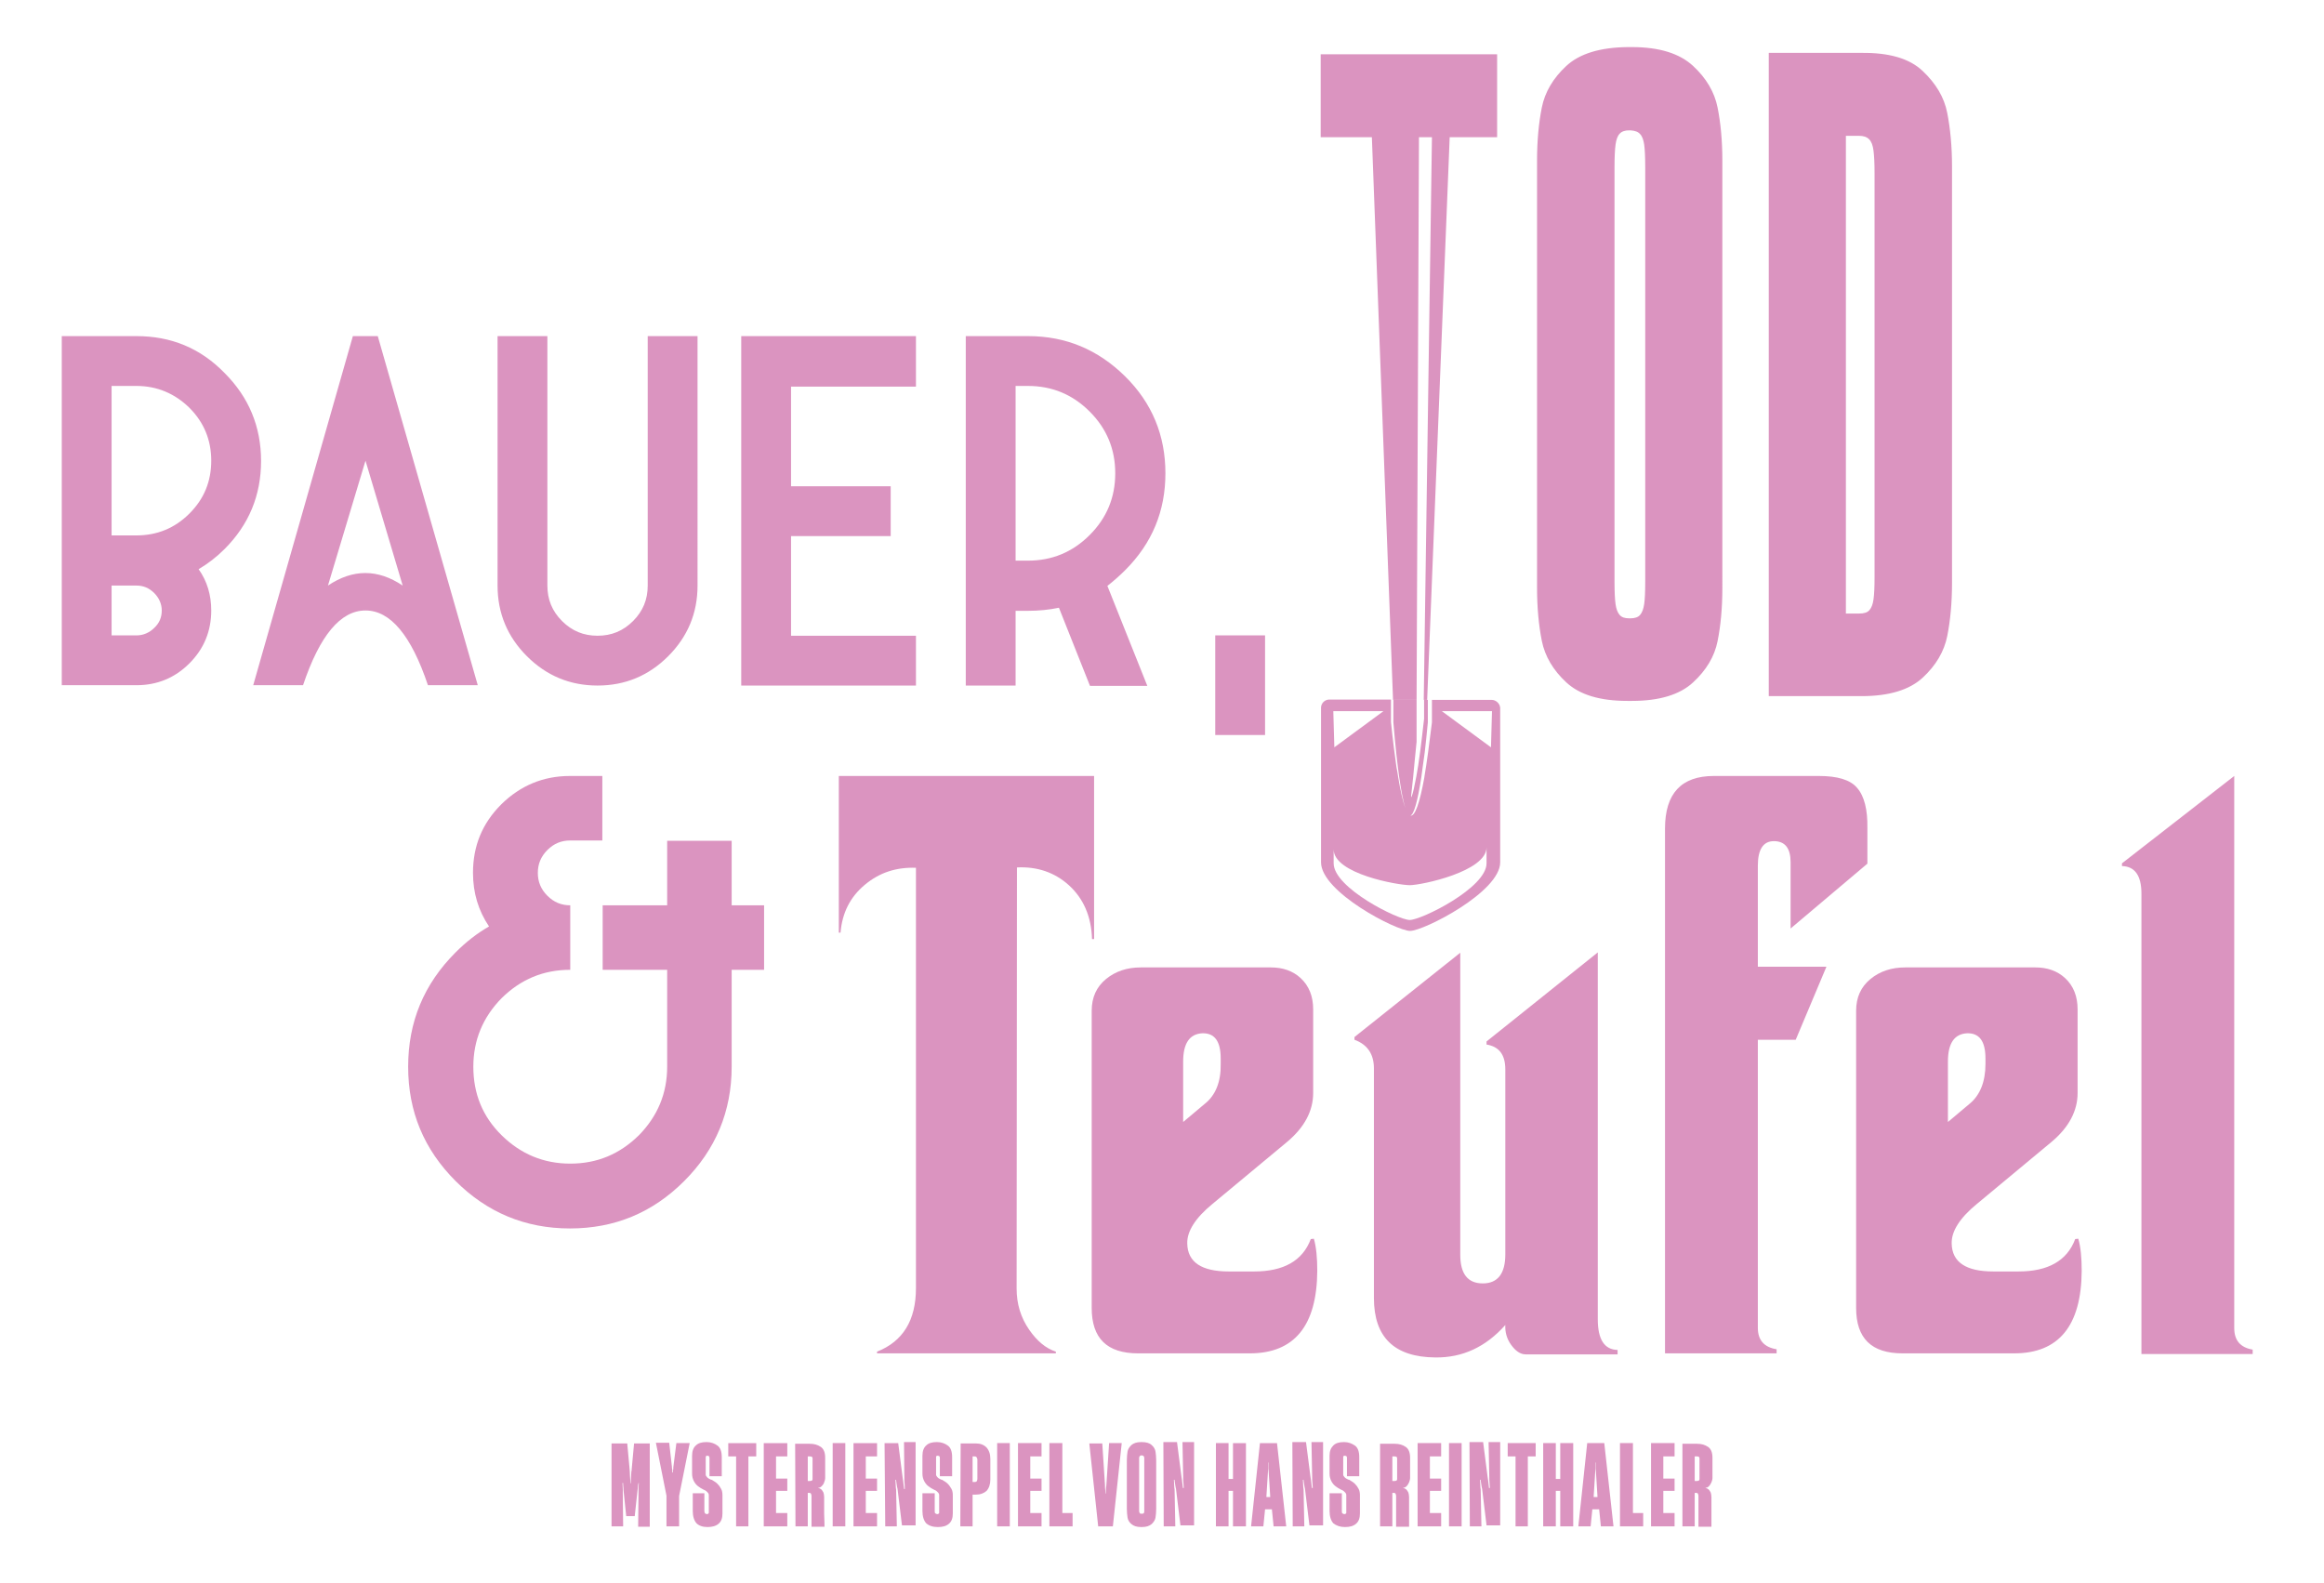
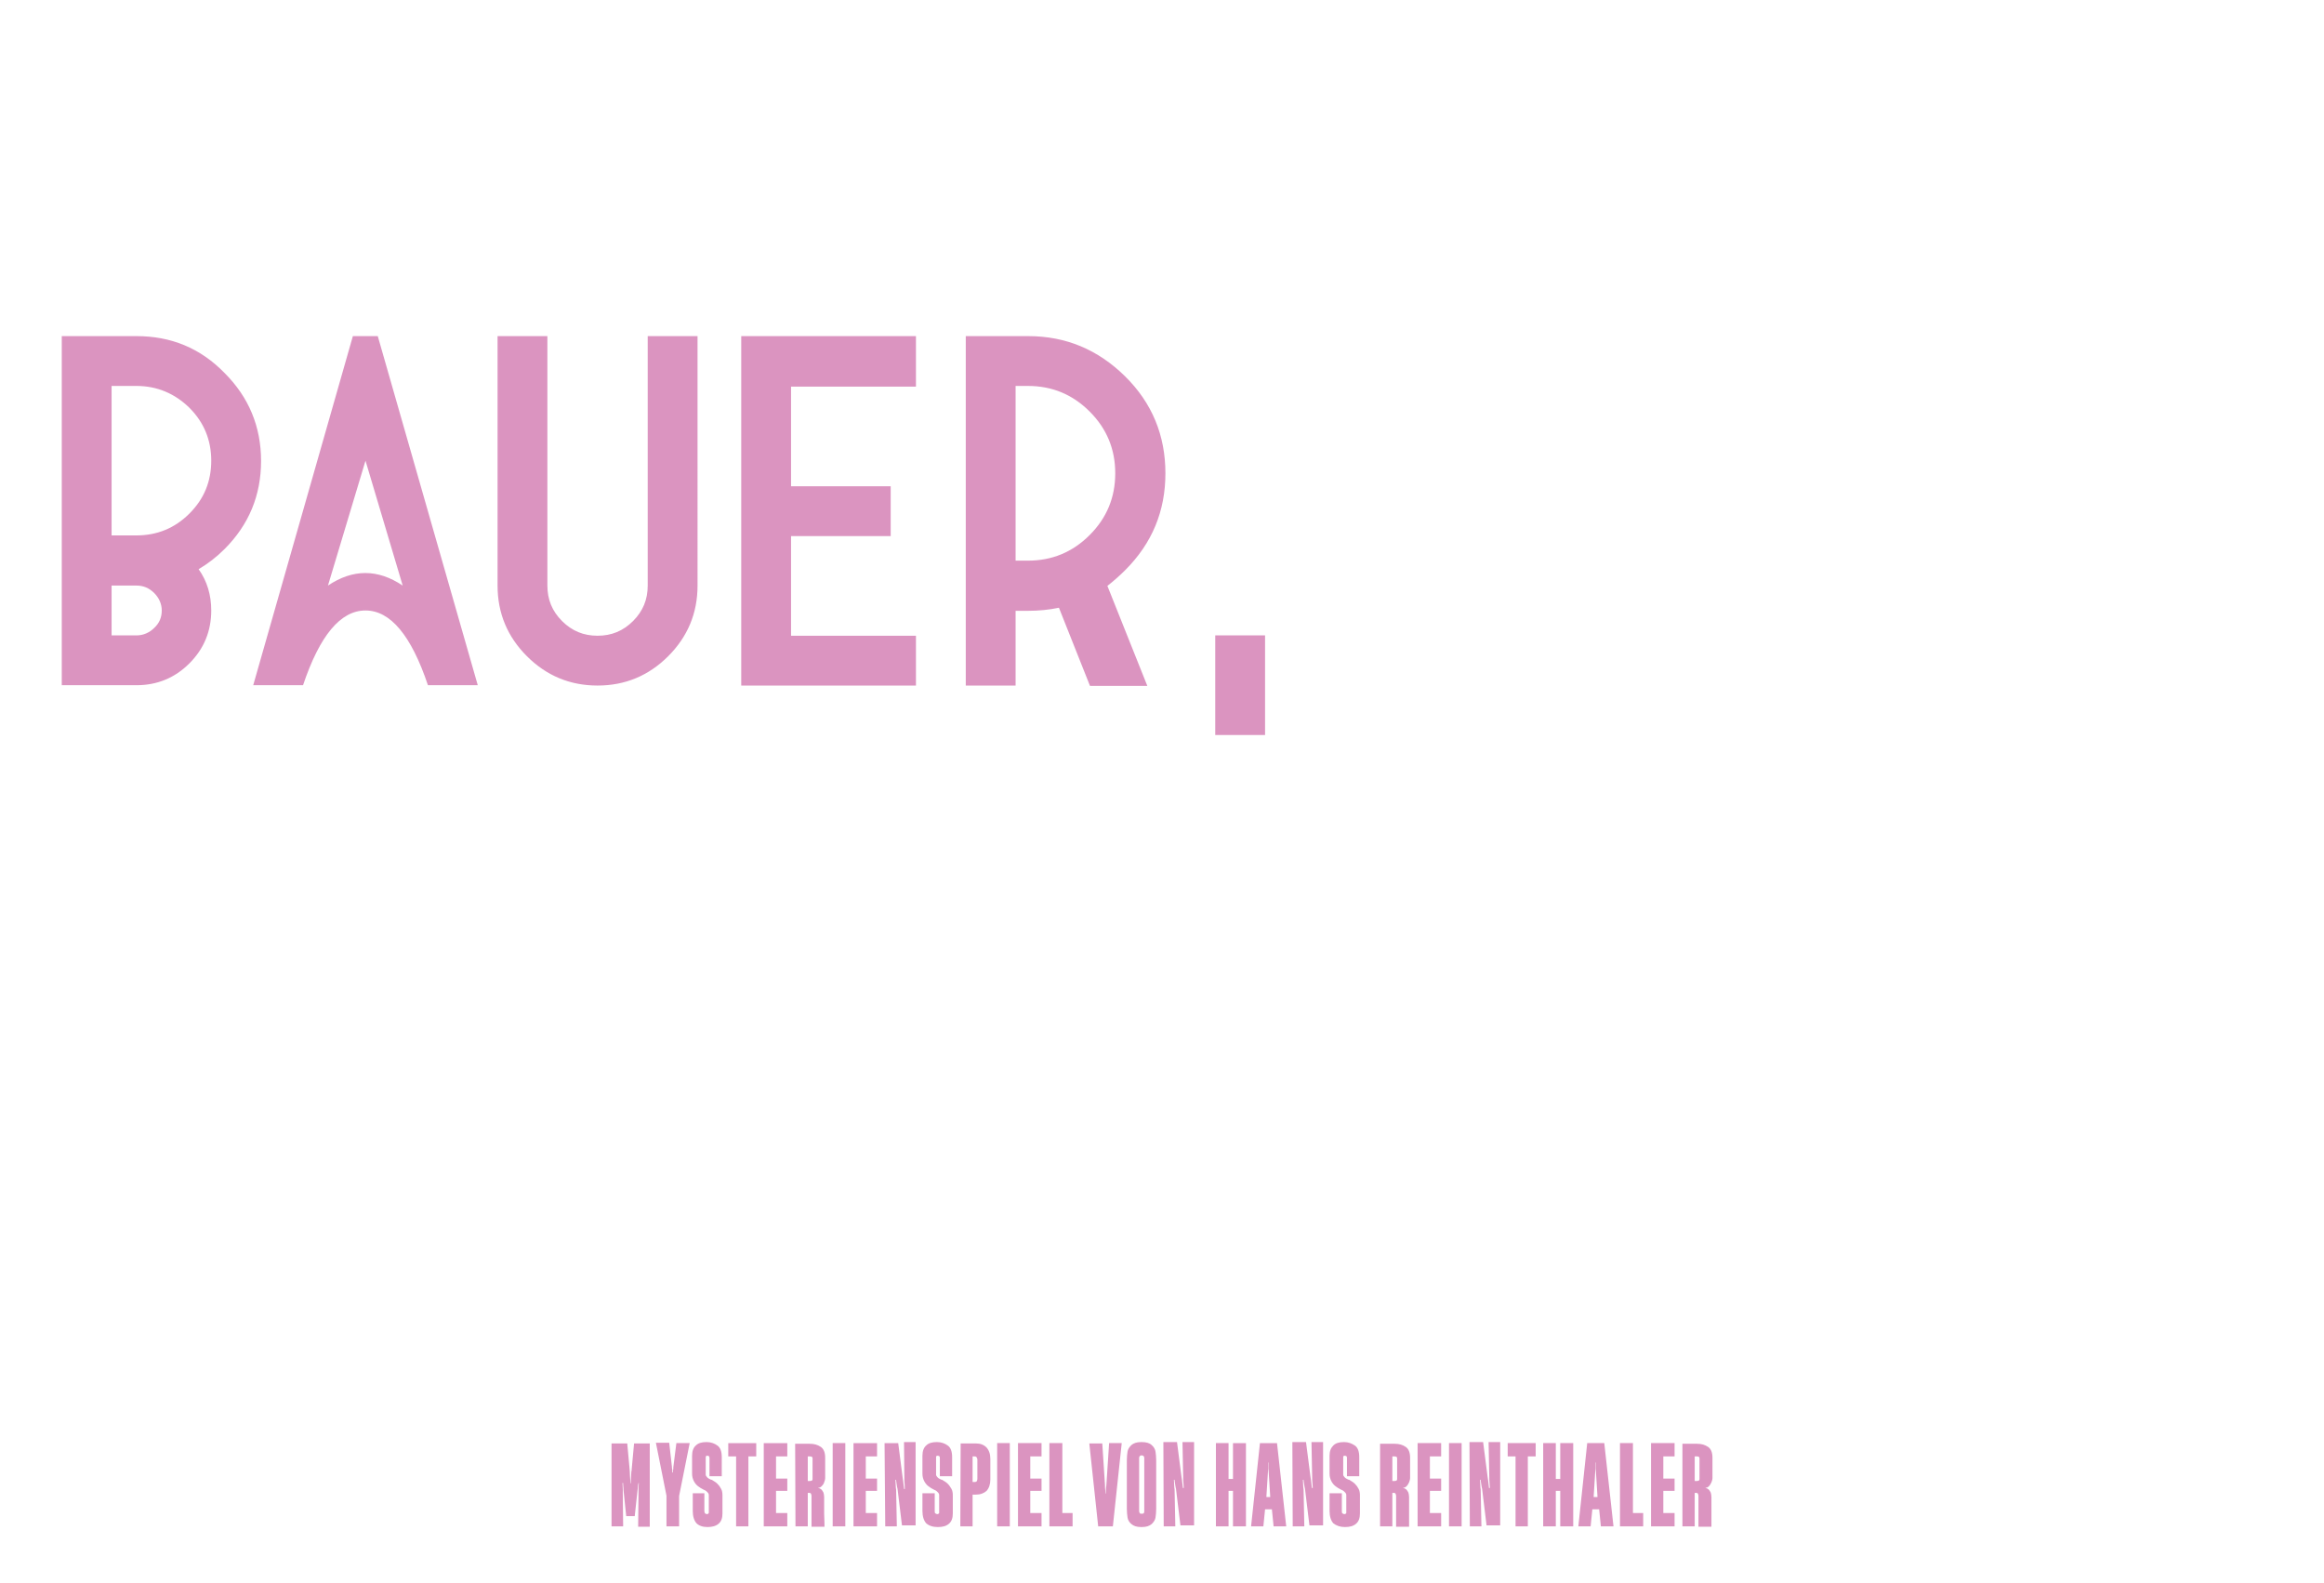
<svg xmlns="http://www.w3.org/2000/svg" data-bbox="18.1 13.8 642 433.7" viewBox="0 0 681 464" data-type="color">
  <g>
    <path d="M497.3 434h-.7v-7.2h.7c.3 0 .5.1.6.2.1.1.1.3.1.5v5.9c0 .1 0 .3-.1.4-.1.1-.3.2-.6.2m-4.3 13.3h3.6v-9.8h.5c.3 0 .4.1.5.4s.1.4.1.6v8.9h3.8v-8.7c0-.5-.1-.9-.2-1.3-.2-.4-.4-.7-.6-.9-.3-.2-.5-.4-.9-.4v-.1c.4 0 .7-.2 1-.5s.5-.7.7-1.1c.2-.5.3-.9.3-1.2v-6c0-1.5-.4-2.6-1.3-3.2-.9-.6-1.9-.9-3.2-.9H493v24.2zm-9.2 0h6.9v-3.9h-3.3v-6.5h3.3v-3.6h-3.3v-6.5h3.3v-3.9h-6.9v24.4zm-9.1 0h6.8v-3.9h-3v-20.5h-3.8v24.4zm-7.6-8.6h-.1v-.3l.5-8v-1.8h.1v1.8l.5 8v.3H467h.1m-4.6 8.6h3.6l.5-5h2l.5 5h3.7l-2.7-24.4h-5l-2.6 24.4zm-10.3 0h3.7v-10.4h1.3v10.4h3.8v-24.4h-3.8v10.5h-1.3v-10.5h-3.7v24.4zm-8.1 0h3.6v-20.5h2.3v-3.9h-8.2v3.9h2.3v20.5zm-13.4 0h3.4l-.2-10.2c0-.4 0-.8-.1-1.2 0-.7-.1-1.4-.1-2.1-.1-.7-.1-1-.1-1.1l-.8 1.1 2-.3-1.1-1.1c0 .1 0 .3.1.6s.1.6.1.9c.1.5.1 1 .2 1.4s.1.8.2 1l1.3 10.7h4v-24.4h-3.4l.2 10.1c0 .6 0 1.3.1 2.2s.1 1.6.1 2.1l.8-1.1-2 .3 1 .8c0-.4-.1-.8-.1-1.2-.2-1.6-.3-2.7-.4-3.1l-1.3-10.1h-4l.1 24.7zm-6.1 0h3.7v-24.4h-3.7v24.4zm-9.2 0h6.9v-3.9H419v-6.5h3.3v-3.6H419v-6.5h3.3v-3.9h-6.9v24.4zm-6.7-13.3h-.7v-7.2h.7c.3 0 .5.1.6.2s.1.3.1.5v5.9c0 .1 0 .3-.1.4-.1.1-.3.2-.6.2m-4.3 13.3h3.6v-9.8h.5c.3 0 .4.1.5.4s.1.4.1.6v8.9h3.8v-8.7c0-.5-.1-.9-.2-1.3-.2-.4-.4-.7-.6-.9-.3-.2-.5-.4-.9-.4v-.1c.4 0 .7-.2 1-.5s.5-.7.7-1.1c.2-.5.3-.9.3-1.2v-6c0-1.5-.4-2.6-1.3-3.2-.9-.6-1.9-.9-3.2-.9h-4.3v24.2zm-10.3.2c1.5 0 2.5-.3 3.3-1s1.1-1.7 1.1-3v-5.3c0-.7-.1-1.4-.4-1.9-.3-.6-.6-1-1.1-1.5-.4-.4-.9-.7-1.4-1-.1-.1-.3-.2-.5-.2l-.6-.3c-.2-.1-.4-.3-.5-.4-.1-.1-.2-.3-.3-.4s-.1-.3-.1-.4V427c0-.1 0-.2.1-.3s.2-.1.4-.1.4.1.5.2.1.4.1.6v5.2h3.6V427c0-1.6-.4-2.8-1.3-3.4-.9-.6-1.9-1-3.1-1h-.1c-1.4 0-2.4.3-3.1 1s-1.1 1.6-1.1 3v5.3c0 .8.2 1.5.5 2.1s.7 1.1 1.2 1.5c.5.4 1 .7 1.6 1 .1.1.3.1.4.2.3.1.5.3.7.5.2.2.3.3.4.5.1.2.1.3.1.5v5.1c0 .1 0 .2-.2.3-.1.1-.2.1-.4.1s-.3-.1-.5-.2-.2-.4-.2-.7v-5.2h-3.6v5.2c0 1.6.4 2.8 1.1 3.6.9.7 2 1.1 3.4 1.1m-15.3-.2h3.4l-.2-10.2c0-.4 0-.8-.1-1.2 0-.7-.1-1.4-.1-2.1-.1-.7-.1-1-.1-1.1l-.8 1.1 2-.3-1.1-1.1c0 .1 0 .3.1.6 0 .3.1.6.1.9.1.5.1 1 .2 1.4s.1.8.2 1l1.3 10.7h4v-24.4h-3.4l.2 10.1c0 .6 0 1.3.1 2.2s.1 1.6.1 2.1l.8-1.1-2 .3 1 .8c0-.4-.1-.8-.1-1.2-.2-1.6-.3-2.7-.4-3.1l-1.3-10.1h-4l.1 24.7zm-7.6-8.6h-.1v-.3l.5-8v-1.8h.1v1.8l.5 8v.3h-1.1.1m-4.6 8.6h3.6l.5-5h2l.5 5h3.7l-2.7-24.4h-5l-2.6 24.4zm-10.3 0h3.7v-10.4h1.3v10.4h3.8v-24.4h-3.8v10.5H360v-10.5h-3.7v24.4zm-15.3 0h3.4l-.2-10.2c0-.4 0-.8-.1-1.2 0-.7-.1-1.4-.1-2.1-.1-.7-.1-1-.1-1.1l-.8 1.1 2-.3-1.1-1.1c0 .1 0 .3.1.6 0 .3.1.6.1.9.1.5.1 1 .2 1.4s.1.8.2 1l1.3 10.7h4v-24.4h-3.4l.2 10.1c0 .6 0 1.3.1 2.2s.1 1.6.1 2.1l.8-1.1-2 .3 1 .8c0-.4-.1-.8-.1-1.2-.2-1.6-.3-2.7-.4-3.1l-1.3-10.1h-4l.1 24.7zm-6.5-3.7c-.3 0-.4 0-.5-.2-.1-.1-.2-.3-.2-.5v-15.7c0-.2.1-.4.2-.5s.2-.2.5-.2h.1c.2 0 .4.1.5.2s.2.3.2.5V443c0 .2-.1.4-.2.5-.2.1-.4.1-.6.1m-.1 3.9h.2c1.3 0 2.2-.3 2.9-.9.6-.6 1-1.2 1.1-1.9s.2-1.5.2-2.5v-14.3c0-.9-.1-1.8-.2-2.5s-.5-1.4-1.1-1.9c-.6-.6-1.6-.9-2.9-.9h-.2c-1.3 0-2.2.3-2.9.9-.6.6-1 1.2-1.1 1.9s-.2 1.5-.2 2.5v14.3c0 .9.1 1.8.2 2.5s.5 1.4 1.1 1.9c.7.6 1.6.9 2.9.9m-12.6-.2h4.3l2.6-24.4H325l-.8 12.3-.1.7c0 .8-.1 1.4-.1 1.8h-.1c0-.6 0-1.2-.1-1.8v-.6L323 423h-3.8l2.6 24.3zm-14.3 0h6.8v-3.9h-3v-20.5h-3.8v24.4zm-9.2 0h6.9v-3.9h-3.3v-6.5h3.3v-3.6h-3.3v-6.5h3.3v-3.9h-6.9v24.4zm-6.1 0h3.7v-24.4h-3.7v24.4zm-6.5-13h-.7v-7.5h.6c.3 0 .5.1.6.3.1.2.2.4.2.6v5.7c0 .3-.1.5-.2.7-.1.1-.3.2-.5.2m-4.3 13h3.6V438h.9c1.4 0 2.4-.4 3.2-1.1.7-.8 1.1-1.9 1.1-3.3v-6.1c0-1.4-.4-2.5-1.1-3.3-.8-.8-1.8-1.2-3.1-1.2h-4.5l-.1 24.3zm-6.6.2c1.5 0 2.5-.3 3.3-1s1.1-1.7 1.1-3v-5.3c0-.7-.1-1.4-.4-1.9s-.6-1-1.1-1.5c-.4-.4-.9-.7-1.4-1-.1-.1-.3-.2-.5-.2l-.6-.3c-.2-.1-.4-.3-.5-.4-.1-.1-.2-.3-.3-.4s-.1-.3-.1-.4V427c0-.1 0-.2.1-.3s.2-.1.4-.1.4.1.5.2.1.4.1.6v5.2h3.6V427c0-1.6-.4-2.8-1.3-3.4-.8-.6-1.9-1-3.1-1h-.1c-1.4 0-2.4.3-3.1 1-.7.6-1.1 1.6-1.1 3v5.3c0 .8.2 1.5.5 2.1s.7 1.1 1.2 1.5c.5.4 1 .7 1.6 1 .1.1.3.1.4.2.3.1.5.3.7.5.2.2.3.3.4.5.1.2.1.3.1.5v5.1c0 .1 0 .2-.2.3-.1.1-.2.1-.4.1s-.3-.1-.5-.2-.2-.4-.2-.7v-5.2h-3.6v5.2c0 1.6.4 2.8 1.1 3.6.8.7 1.9 1.1 3.4 1.1m-15.4-.2h3.4l-.2-10.2c0-.4 0-.8-.1-1.2 0-.7-.1-1.4-.1-2.1-.1-.7-.1-1-.1-1.1l-.8 1.1 2-.3-1.1-1.1c0 .1 0 .3.1.6 0 .3.1.6.1.9.1.5.1 1 .2 1.4s.1.8.2 1l1.3 10.7h4v-24.4h-3.4l.1 10.4c0 .6 0 1.3.1 2.2 0 .9.1 1.6.1 2.1l.8-1.1-2 .3 1 .8c0-.4-.1-.8-.1-1.2-.2-1.6-.3-2.7-.4-3.1l-1.3-10.1h-4l.2 24.4zm-9.3 0h6.9v-3.9h-3.3v-6.5h3.3v-3.6h-3.3v-6.5h3.3v-3.9h-6.9v24.4zm-6.1 0h3.7v-24.4H244v24.4zm-6.6-13.3h-.7v-7.2h.7c.3 0 .5.1.6.2.1.1.1.3.1.5v5.9c0 .1 0 .3-.1.4-.1.1-.3.2-.6.2m-4.3 13.3h3.6v-9.8h.5c.3 0 .4.1.5.4.1.2.1.4.1.6v8.9h3.8c0-.4 0-1.6-.1-3.8v-4.9c0-.5-.1-.9-.2-1.3-.2-.4-.4-.7-.6-.9-.3-.2-.5-.4-.9-.4v-.1c.4 0 .7-.2 1-.5s.6-.7.7-1.1c.2-.5.3-.9.3-1.2v-6c0-1.5-.4-2.6-1.3-3.2-.9-.6-1.9-.9-3.2-.9H233l.1 24.2zm-9.3 0h6.9v-3.9h-3.3v-6.5h3.3v-3.6h-3.3v-6.5h3.3v-3.9h-6.9v24.4zm-8.1 0h3.6v-20.5h2.3v-3.9h-8.2v3.9h2.3v20.5zm-8.4.2c1.4 0 2.5-.3 3.3-1 .8-.7 1.1-1.7 1.1-3v-5.3c0-.7-.1-1.4-.4-1.9-.3-.6-.6-1-1.1-1.5-.4-.4-.9-.7-1.4-1-.1-.1-.3-.2-.5-.2l-.6-.3c-.2-.1-.4-.3-.5-.4s-.2-.3-.3-.4-.1-.3-.1-.4V427c0-.1.1-.2.1-.3.1-.1.2-.1.4-.1s.4.1.5.2c.1.2.1.4.1.6v5.2h3.6V427c0-1.6-.4-2.8-1.3-3.4-.8-.6-1.9-1-3.1-1h-.1c-1.4 0-2.4.3-3.1 1-.7.6-1.1 1.6-1.1 3v5.3c0 .8.2 1.5.5 2.1s.7 1.1 1.2 1.5 1 .7 1.6 1c.1.1.3.1.4.2.3.1.5.3.7.5s.3.3.4.5c.1.2.1.3.1.5v5.1c0 .1-.1.2-.2.3-.1.1-.2.1-.4.1s-.3-.1-.5-.2c-.1-.2-.2-.4-.2-.7v-5.2H203v5.2c0 1.6.4 2.8 1.1 3.6.7.7 1.8 1.1 3.2 1.1m-12-.2h3.7v-8.9l3.1-15.5h-3.9l-.9 7.1v.2c0 .2 0 .5-.1.7v.6h-.2v-.6c0-.2 0-.5-.1-.7v-.3l-.8-7.1h-3.9l3.1 15.5v9zm-16.1 0h3.4l-.1-9.7v-.9c0-1.1-.1-1.8-.1-2.1h.2v.5c.1.8.1 1.4.1 1.5l.8 7.7h2.5l.8-7.4c0-.2.1-.8.2-1.8l.1-.5h.1c0 .5-.1 1-.1 1.6v1.4l-.1 9.8h3.4V423h-4.6l-.7 7.6c0 .2 0 .4-.1.7 0 .6-.1 1.3-.1 1.9 0 .6-.1 1.1-.1 1.5h-.1c0-.5 0-1.2-.1-2.2 0-1-.1-1.6-.1-1.9l-.7-7.6h-4.6v24.3z" fill="#db94c0" data-color="1" />
    <path d="M370.7 186.2h-14.6v29.2h14.6v-29.2zm-41-19.1c7.9-7.9 11.8-17.3 11.8-28.4s-3.9-20.6-11.8-28.4c-7.9-7.8-17.3-11.8-28.4-11.8H283v102.4h14.6V179h3.6c3.2 0 6.2-.3 9.1-.9l9.1 22.9h16.8l-11.7-29.3c1.9-1.5 3.6-3 5.2-4.6m-32.1-54h3.6c7.1 0 13.1 2.5 18.1 7.5 5 5 7.5 11 7.5 18.1 0 7.1-2.5 13.1-7.5 18.1s-11 7.5-18.1 7.5h-3.6v-51.2zm-80.4-14.6v102.4h51.2v-14.6h-36.6v-29.2H261v-14.6h-29.2v-29.2h36.6V98.5h-51.2zm-62.8 93.8c5.7 5.7 12.6 8.6 20.7 8.6s15-2.9 20.7-8.6 8.6-12.6 8.6-20.7V98.5h-14.6v73.1c0 4.1-1.4 7.5-4.3 10.4s-6.3 4.3-10.4 4.3-7.5-1.4-10.4-4.3c-2.9-2.9-4.3-6.3-4.3-10.4V98.5h-14.6v73.1c0 8.1 2.9 15 8.6 20.7M118 171.6c-7.3-4.9-14.6-4.9-21.9 0l11-36.6 10.9 36.6zm-29.2 29.2c4.9-14.6 11-21.9 18.3-21.9s13.4 7.3 18.3 21.9H140L110.7 98.5h-7.3L74.2 200.8h14.6zM40 171.6c2 0 3.7.7 5.2 2.2 1.4 1.4 2.2 3.2 2.2 5.1 0 2-.7 3.7-2.2 5.1-1.4 1.4-3.2 2.2-5.2 2.2h-7.3v-14.6H40zm-21.9 29.2H40c6 0 11.2-2.1 15.5-6.4s6.4-9.5 6.4-15.5c0-4.5-1.2-8.6-3.7-12.1 2.7-1.6 5.2-3.5 7.6-5.9 7.1-7.1 10.7-15.7 10.7-25.8s-3.6-18.7-10.7-25.8C58.7 102 50.1 98.5 40 98.5H18.1v102.3zm14.6-87.7H40c6 0 11.2 2.2 15.5 6.4 4.3 4.3 6.4 9.5 6.4 15.5 0 6.1-2.1 11.2-6.4 15.5s-9.5 6.4-15.5 6.4h-7.3v-43.8z" fill="#db94c0" data-color="1" />
-     <path d="M176.5 246.3v-18.9H167c-7.8 0-14.5 2.8-20.1 8.3-5.6 5.6-8.3 12.2-8.3 20.1 0 5.9 1.6 11.1 4.7 15.7-3.5 2-6.7 4.5-9.8 7.6-9.3 9.3-13.9 20.4-13.9 33.5 0 13.1 4.6 24.2 13.9 33.5 9.2 9.2 20.4 13.9 33.5 13.9s24.2-4.6 33.5-13.9c9.2-9.2 13.9-20.4 13.9-33.5v-28.4h9.5v-18.9h-9.5v-18.9h-18.9v18.9h-18.9v18.9h18.9v28.4c0 7.8-2.8 14.5-8.3 20.1-5.6 5.5-12.2 8.3-20.1 8.3-7.8 0-14.5-2.8-20.1-8.3-5.6-5.5-8.3-12.2-8.3-20.1 0-7.8 2.8-14.5 8.3-20.1 5.6-5.5 12.2-8.3 20.1-8.3v-18.9c-2.6 0-4.8-.9-6.7-2.8-1.9-1.9-2.8-4.1-2.8-6.7 0-2.6.9-4.8 2.8-6.7s4.1-2.8 6.7-2.8h9.4z" fill="#db94c0" data-color="1" />
-     <path d="M424.8 40.2h13.9V15.9H387v24.3h15l6.2 164.9h6.9l.7-164.9h3.8l-2.4 164.9h1l6.6-164.9zm57.3 130.3c0 2.9-.1 5.1-.3 6.5-.2 1.4-.6 2.5-1.2 3.2-.6.7-1.6 1-2.8 1h-.4c-1.3 0-2.2-.3-2.8-1-.6-.7-1-1.7-1.2-3.2-.2-1.4-.3-3.6-.3-6.5V49c0-2.9.1-5.1.3-6.6.2-1.5.6-2.6 1.2-3.2.6-.7 1.6-1 2.8-1h.4c1.3.1 2.2.4 2.8 1.1.6.6 1 1.7 1.2 3.1.2 1.5.3 3.7.3 6.7v121.4zm21.2 17.4c.9-4.5 1.4-9.7 1.4-15.6V47.1c0-5.9-.5-11.1-1.4-15.6s-3.3-8.6-7.2-12.2-9.8-5.5-17.9-5.5h-1.3c-8 .1-14 1.9-17.9 5.5-3.9 3.6-6.3 7.7-7.2 12.2s-1.4 9.7-1.4 15.6v125.1c0 5.9.5 11.1 1.4 15.6.9 4.5 3.3 8.6 7.2 12.2 3.9 3.6 9.8 5.4 17.9 5.4h1.3c8 0 14-1.8 17.9-5.4 3.9-3.6 6.3-7.6 7.2-12.1m46-18.8c0 2.9-.1 5.1-.3 6.5-.2 1.5-.6 2.5-1.2 3.2-.6.7-1.6 1-3 1h-3.9v-140h3.8c1.3 0 2.3.3 3 1s1.1 1.8 1.3 3.4.3 3.8.3 6.7v118.2zm22.7 1.7v-122c0-5.9-.5-11.1-1.4-15.7-.9-4.6-3.3-8.6-7.2-12.3s-9.9-5.4-18-5.3h-27.1V204h27.2c8 0 14-1.8 17.9-5.4s6.3-7.7 7.2-12.2c.9-4.5 1.4-9.7 1.4-15.6" fill="#db94c0" data-color="1" />
-     <path d="M660.1 395.5c-3.6-.6-5.4-2.7-5.4-6.3V227.4L621.8 253v.8c3.8.1 5.7 2.8 5.7 8.1v134.9h32.6v-1.3zm-83-72-6.3 5.3v-17.7c0-5.4 1.9-8.1 5.6-8.3 3.6-.1 5.4 2.3 5.4 7.4v1.6c0 5.2-1.6 9.2-4.7 11.7M609 363l-.9.1c-2.4 6.4-8 9.5-16.6 9.5h-7.4c-8 0-12.1-2.7-12.2-8.2-.1-3.6 2.4-7.5 7.4-11.6l21.9-18.2c5-4.2 7.6-9 7.6-14.3v-24.5c0-3.8-1.2-6.9-3.7-9.2-2.3-2.1-5.2-3.1-8.7-3.1h-38.1c-4 0-7.4 1.1-10.2 3.4-2.8 2.3-4.2 5.4-4.2 9.3v87.1c0 8.9 4.5 13.3 13.6 13.3h32.7c13.1 0 19.7-8.1 19.8-24.2 0-3.8-.3-7-1-9.4m-64.8-132.1c-2-2.4-5.8-3.5-11.2-3.5h-30.8c-9.5 0-14.3 5.1-14.3 15.4v153.8h32.7v-1.2c-3.7-.6-5.5-2.7-5.5-6.3v-84.4h11.1l9-21.4h-20.1v-29.6c0-4.8 1.6-7.2 4.7-7.2 3.3 0 4.9 2.1 4.9 6.2v19.4l22.5-19v-10.4c.1-5.4-.9-9.4-3-11.8M474 395.6c-3.9-.1-5.8-3.1-5.8-9V279.1l-32.6 26.1v.9c3.7.6 5.5 3 5.5 7.3v54.2c0 5.6-2.2 8.5-6.6 8.5-4.4 0-6.6-2.8-6.6-8.4v-88.5l-31 24.7v.8c3.8 1.4 5.7 4.2 5.7 8.4v67.3c0 11.5 6 17.3 18 17.4 8 .1 14.8-3.1 20.5-9.5-.1 2 .4 4 1.7 5.8 1.3 1.8 2.7 2.8 4.3 2.8H474v-1.3zm-121-72.1-6.3 5.3v-17.7c0-5.4 1.9-8.1 5.6-8.3 3.6-.1 5.4 2.3 5.4 7.4v1.6c.1 5.2-1.5 9.2-4.7 11.7m32 39.5-.9.1c-2.4 6.4-8 9.5-16.6 9.5h-7.4c-8 0-12.1-2.7-12.2-8.2-.1-3.6 2.4-7.5 7.4-11.6l21.9-18.2c5-4.2 7.6-9 7.6-14.3v-24.5c0-3.8-1.2-6.9-3.7-9.2-2.3-2.1-5.2-3.1-8.7-3.1h-38.1c-4 0-7.4 1.1-10.2 3.4-2.8 2.3-4.2 5.4-4.2 9.3v87.1c0 8.9 4.5 13.3 13.6 13.3h32.7c13.1 0 19.7-8.1 19.8-24.2 0-3.8-.3-7-1-9.4m-64.4-135.6h-74.8v45.9h.5c.5-5.8 2.8-10.4 7.1-14 4.3-3.6 9.2-5.2 15-5v123.2c0 9.4-3.8 15.6-11.4 18.6v.5h52.4v-.5c-3-1-5.5-3.1-7.8-6.4-2.5-3.6-3.7-7.6-3.7-12.1l.1-123.4c6-.3 11.1 1.5 15.2 5.2 4.3 3.9 6.6 9.2 6.8 15.8h.6v-47.8z" fill="#db94c0" data-color="1" />
-     <path d="m436.9 219-14.4-10.6h14.7l-.3 10.6zm-1.3 34c0 7.2-19.1 16.6-22.5 16.6-3.4 0-22.3-9.4-22.3-16.6v-4.1c0 7.2 18.9 10.5 22.3 10.5 3.4 0 22.5-4 22.5-11.1v4.7zm-44.9-44.6h14.7L391 219l-.3-10.6zm22.8 24.9c.2-1.7.4-3.6.6-5.6.3-3.1.6-6.5 1-10.3v-12.3h2.2v5.5c-.8 7.2-1.5 12.9-2.3 17.1-.5 2.6-.9 4.6-1.4 5.9-.1-.1-.1-.2-.1-.3m23.6-28.2h-17.5v6.6c-.8 6.5-1.5 11.8-2.2 15.9v.1c-1.4 7.8-2.8 11.6-4.1 11.3 1-.3 2.1-4.1 3.2-11.3.3-2.1.6-4.6 1-7.3.3-2.6.6-5.5.9-8.7v-6.6h-10.1v6.6c.3 3.5.6 6.7.9 9.5.3 2.4.5 4.6.8 6.5.6 4.2 1.2 7.2 1.8 9.1-.7-1.9-1.4-4.9-2.1-9.1-.1-.9-.3-1.9-.5-2.9-.5-3.7-1.1-8.1-1.6-13.2V205h-18.1c-1.3 0-2.4 1.1-2.4 2.4v45.3c0 8.7 22.1 20.1 26.1 20.1s26.4-11.4 26.4-20.1v-45.3c-.1-1.2-1.2-2.3-2.5-2.3" fill="#db94c0" data-color="1" />
  </g>
</svg>